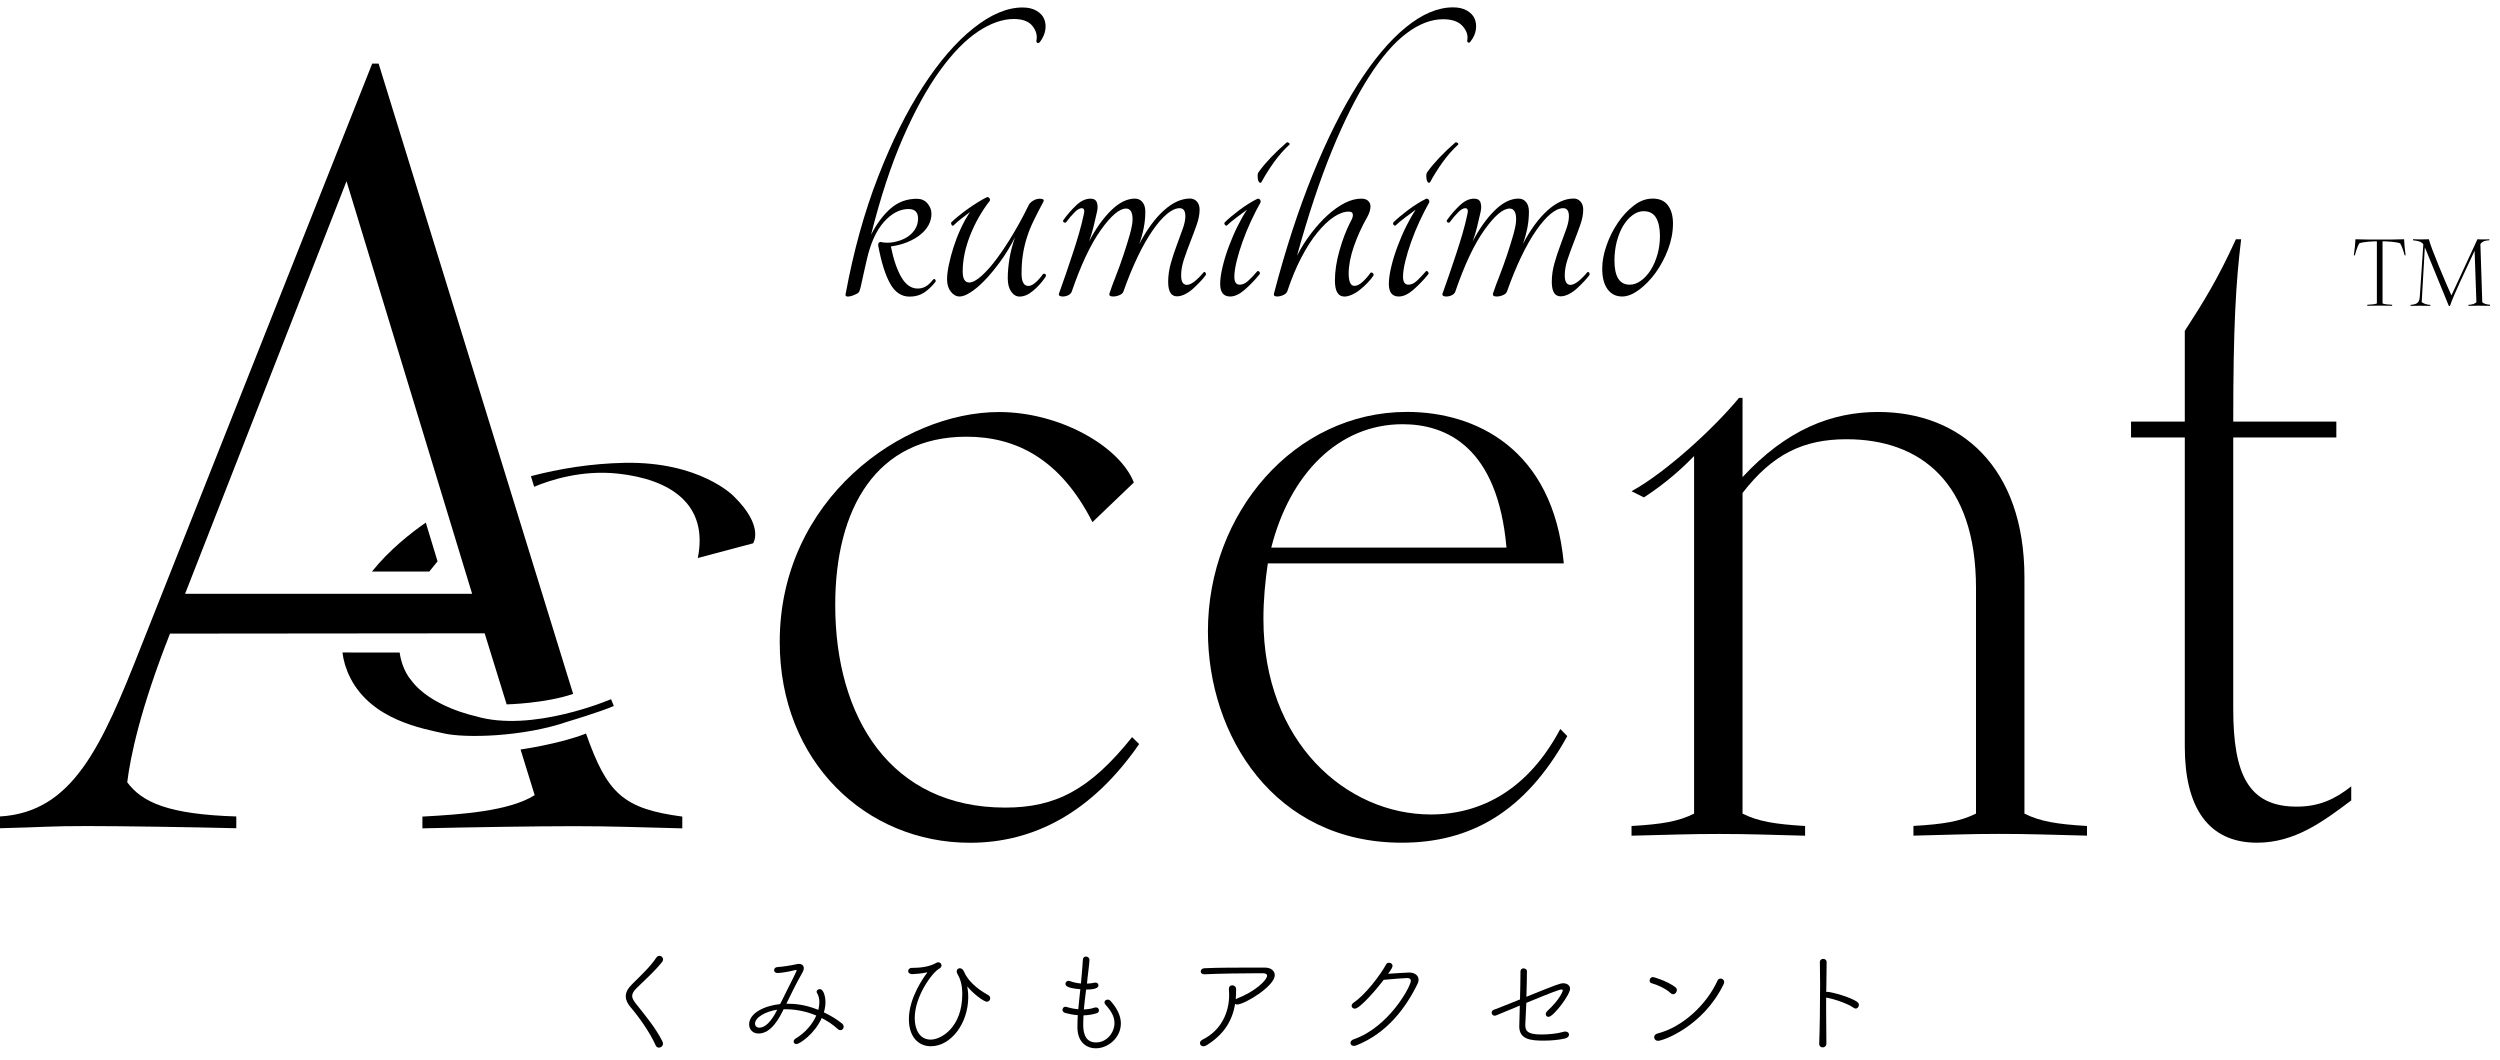
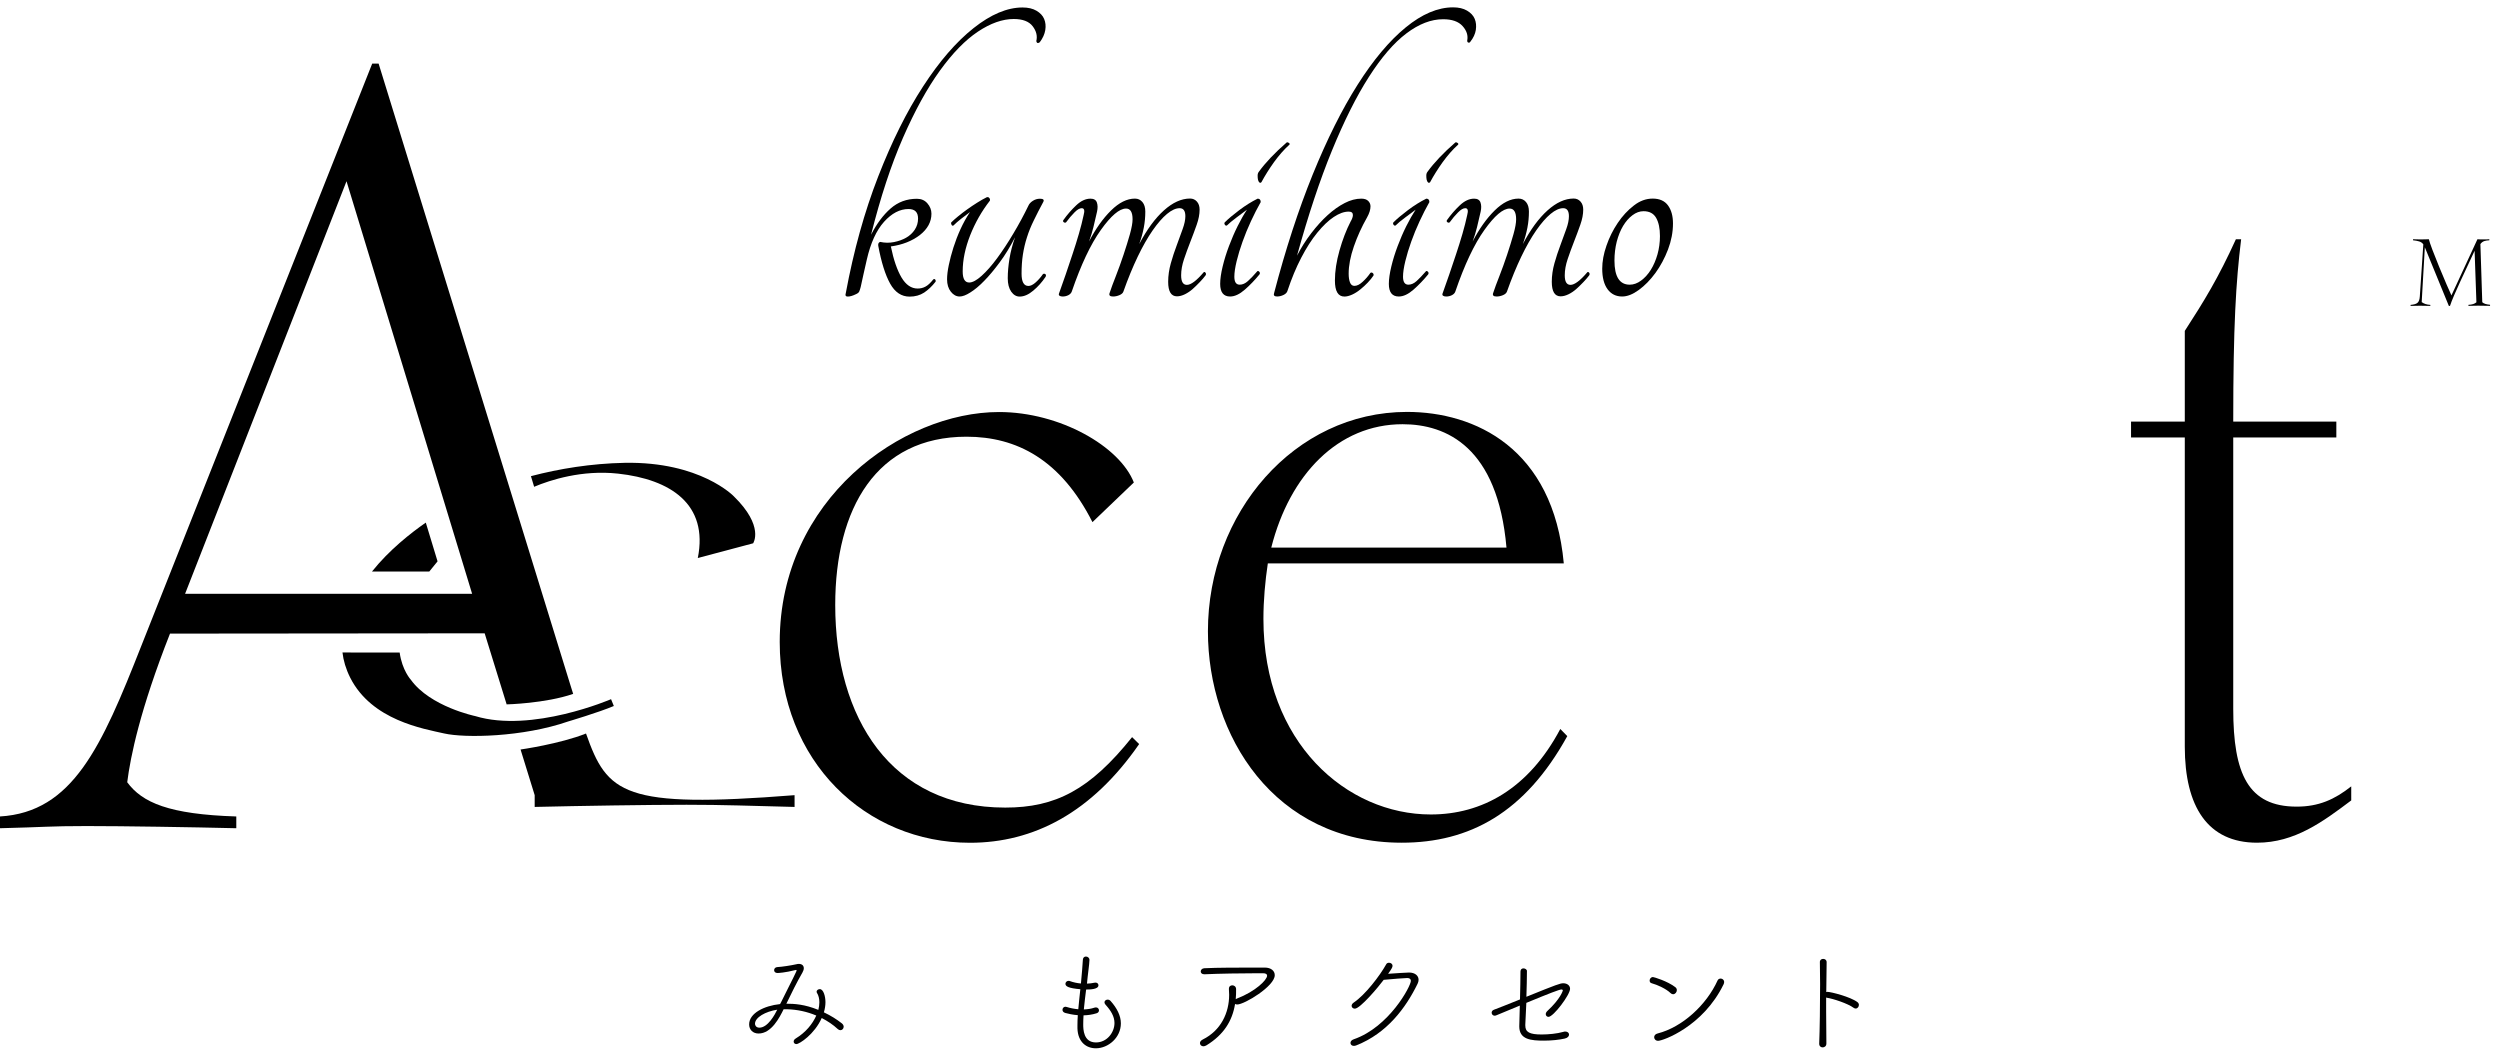
<svg xmlns="http://www.w3.org/2000/svg" version="1.1" id="レイヤー_1" x="0px" y="0px" viewBox="0 0 414.41 175.74" style="enable-background:new 0 0 414.41 175.74;" xml:space="preserve">
  <g>
    <path d="M147.67,40.85c0.46,2.24,1.06,3.96,1.78,5.17c0.72,1.2,1.61,1.81,2.66,1.81c0.46,0,0.9-0.1,1.3-0.32   c0.4-0.21,0.83-0.61,1.3-1.2c0.13-0.08,0.23-0.07,0.32,0.03c0.08,0.11,0.1,0.22,0.06,0.35c-0.59,0.76-1.23,1.36-1.9,1.81   c-0.68,0.44-1.48,0.67-2.41,0.67c-1.35,0-2.43-0.72-3.23-2.16c-0.8-1.44-1.46-3.53-1.97-6.28c-0.04-0.34,0.06-0.55,0.32-0.63   c0.76,0.17,1.52,0.18,2.28,0.03c0.76-0.15,1.44-0.39,2.03-0.73c0.59-0.34,1.07-0.78,1.43-1.33c0.36-0.55,0.54-1.16,0.54-1.84   c0-1.06-0.53-1.58-1.58-1.58c-1.44,0-2.79,0.71-4.06,2.12c-1.27,1.42-2.22,3.5-2.85,6.24c-0.17,0.72-0.35,1.51-0.54,2.38   c-0.19,0.87-0.35,1.6-0.48,2.19c-0.09,0.34-0.17,0.59-0.25,0.76c-0.08,0.17-0.28,0.32-0.57,0.44c-0.51,0.25-0.95,0.38-1.33,0.38   c-0.34,0-0.44-0.19-0.32-0.57c1.31-7.06,3.1-13.49,5.36-19.3c2.26-5.81,4.74-10.8,7.45-14.96c2.7-4.16,5.49-7.39,8.37-9.67   c2.87-2.28,5.58-3.42,8.12-3.42c0.93,0,1.7,0.18,2.31,0.54c0.61,0.36,1.04,0.81,1.27,1.36c0.23,0.55,0.3,1.16,0.19,1.84   c-0.11,0.68-0.41,1.35-0.92,2.03c-0.3,0.21-0.49,0.15-0.57-0.19c0.21-0.85,0.01-1.67-0.6-2.47c-0.61-0.8-1.66-1.2-3.14-1.2   c-1.86,0-3.84,0.7-5.93,2.09c-2.09,1.39-4.2,3.55-6.31,6.47c-2.11,2.92-4.15,6.63-6.12,11.13c-1.97,4.5-3.73,9.86-5.29,16.07   c0.93-1.82,2.01-3.27,3.23-4.34c1.23-1.08,2.68-1.62,4.37-1.62c0.72,0,1.3,0.25,1.74,0.76c0.44,0.51,0.67,1.08,0.67,1.71   c0,1.35-0.64,2.54-1.93,3.55C151.17,39.96,149.57,40.59,147.67,40.85z" />
    <path d="M159.08,49.15c-0.55,0-1.04-0.26-1.46-0.79c-0.42-0.53-0.63-1.21-0.63-2.06c0-0.68,0.1-1.47,0.29-2.38   c0.19-0.91,0.44-1.87,0.76-2.88c0.32-1.01,0.71-2.03,1.17-3.04c0.46-1.01,0.99-1.97,1.58-2.85c-0.47,0.34-0.95,0.71-1.46,1.11   c-0.51,0.4-0.93,0.77-1.27,1.11c-0.13,0.09-0.23,0.05-0.32-0.09c-0.08-0.15-0.11-0.29-0.06-0.41c0.3-0.3,0.68-0.63,1.14-1.01   c0.46-0.38,0.96-0.76,1.49-1.14c0.53-0.38,1.08-0.75,1.65-1.11c0.57-0.36,1.11-0.67,1.62-0.92c0.17-0.04,0.31,0,0.41,0.13   c0.11,0.13,0.14,0.28,0.1,0.44c-1.35,1.73-2.44,3.65-3.27,5.74c-0.82,2.09-1.24,4.09-1.24,5.99c0,1.23,0.36,1.84,1.08,1.84   c0.55,0,1.24-0.37,2.06-1.11c0.82-0.74,1.68-1.71,2.57-2.92s1.79-2.57,2.69-4.09c0.91-1.52,1.74-3.06,2.5-4.63   c0.13-0.3,0.37-0.56,0.73-0.79c0.36-0.23,0.75-0.35,1.17-0.35c0.55,0,0.74,0.17,0.57,0.51c-0.59,1.1-1.12,2.12-1.58,3.08   c-0.47,0.95-0.85,1.89-1.14,2.82c-0.3,0.93-0.52,1.88-0.67,2.85c-0.15,0.97-0.22,2.03-0.22,3.17c0,1.35,0.38,2.03,1.14,2.03   c0.34,0,0.72-0.18,1.14-0.54c0.42-0.36,0.85-0.83,1.27-1.43c0.13-0.08,0.25-0.08,0.38,0c0.13,0.09,0.15,0.23,0.06,0.44   c-0.59,0.89-1.28,1.66-2.06,2.31c-0.78,0.66-1.53,0.98-2.25,0.98c-0.55,0-1.01-0.27-1.4-0.82c-0.38-0.55-0.57-1.29-0.57-2.22   c0-1.01,0.1-2.1,0.29-3.27c0.19-1.16,0.5-2.33,0.92-3.52c-0.8,1.56-1.65,2.95-2.54,4.15s-1.74,2.23-2.57,3.07   c-0.82,0.85-1.6,1.49-2.31,1.93C160.14,48.93,159.55,49.15,159.08,49.15z" />
    <path d="M196.49,35.84c0-0.89-0.32-1.33-0.95-1.33c-0.63,0-1.33,0.32-2.09,0.95c-0.76,0.63-1.55,1.54-2.38,2.73   c-0.82,1.18-1.65,2.63-2.47,4.34c-0.82,1.71-1.62,3.65-2.38,5.8c-0.08,0.25-0.31,0.45-0.67,0.6c-0.36,0.15-0.71,0.22-1.05,0.22   c-0.51,0-0.7-0.19-0.57-0.57c0.25-0.76,0.6-1.71,1.05-2.85c0.44-1.14,0.87-2.31,1.27-3.52c0.4-1.2,0.75-2.33,1.05-3.39   c0.29-1.06,0.44-1.88,0.44-2.47c0-1.18-0.36-1.78-1.08-1.78c-1.1,0-2.49,1.18-4.18,3.55c-1.69,2.37-3.3,5.77-4.82,10.21   c-0.09,0.25-0.28,0.45-0.57,0.6c-0.3,0.15-0.61,0.22-0.95,0.22c-0.21,0-0.38-0.04-0.51-0.13c-0.13-0.08-0.15-0.23-0.06-0.44   c0.34-0.93,0.7-1.95,1.08-3.07c0.38-1.12,0.76-2.25,1.14-3.39c0.38-1.14,0.73-2.26,1.05-3.36c0.32-1.1,0.58-2.13,0.79-3.11   c0.21-0.76,0.1-1.14-0.32-1.14c-0.34,0-0.74,0.23-1.2,0.7c-0.47,0.47-0.93,1.01-1.4,1.65c-0.13,0.08-0.25,0.07-0.38-0.03   c-0.13-0.1-0.15-0.22-0.06-0.35c0.63-0.89,1.34-1.7,2.12-2.44c0.78-0.74,1.57-1.11,2.38-1.11c0.55,0,0.9,0.21,1.05,0.63   c0.15,0.42,0.16,0.93,0.03,1.52c-0.21,0.93-0.41,1.79-0.6,2.57c-0.19,0.78-0.43,1.57-0.73,2.38c1.1-2.11,2.31-3.82,3.65-5.14   c1.33-1.31,2.65-1.97,3.96-1.97c0.51,0,0.92,0.19,1.24,0.57c0.32,0.38,0.48,0.91,0.48,1.58c0,0.89-0.08,1.78-0.25,2.66   c-0.17,0.89-0.42,1.8-0.76,2.73c1.27-2.41,2.63-4.27,4.09-5.58c1.46-1.31,2.91-1.97,4.34-1.97c0.46,0,0.84,0.17,1.14,0.51   c0.3,0.34,0.44,0.78,0.44,1.33c0,0.76-0.16,1.6-0.48,2.5c-0.32,0.91-0.67,1.85-1.05,2.82c-0.38,0.97-0.73,1.93-1.05,2.88   c-0.32,0.95-0.48,1.85-0.48,2.69c0,1.06,0.32,1.58,0.95,1.58c0.68,0,1.61-0.7,2.79-2.09c0.08-0.08,0.18-0.06,0.29,0.06   c0.1,0.13,0.12,0.28,0.03,0.44c-0.25,0.34-0.57,0.71-0.95,1.11c-0.38,0.4-0.77,0.78-1.17,1.14c-0.4,0.36-0.84,0.66-1.3,0.89   c-0.47,0.23-0.91,0.35-1.33,0.35c-0.97,0-1.46-0.8-1.46-2.41c0-1.01,0.15-2.04,0.44-3.07c0.29-1.04,0.62-2.03,0.98-2.98   c0.36-0.95,0.69-1.85,0.98-2.69C196.34,37.15,196.49,36.43,196.49,35.84z" />
    <path d="M203.4,37.36c-0.13,0.09-0.24,0.05-0.35-0.09c-0.11-0.15-0.12-0.29-0.03-0.41c0.59-0.59,1.4-1.27,2.41-2.03   s2.03-1.4,3.04-1.9c0.34,0,0.51,0.19,0.51,0.57c-0.55,0.97-1.09,2.03-1.62,3.17c-0.53,1.14-0.99,2.27-1.39,3.39   c-0.4,1.12-0.73,2.2-0.98,3.23c-0.25,1.04-0.38,1.89-0.38,2.57c0,0.89,0.29,1.33,0.89,1.33c0.46,0,0.92-0.2,1.36-0.6   c0.45-0.4,0.96-0.94,1.55-1.62c0.08-0.08,0.19-0.06,0.32,0.06c0.13,0.13,0.15,0.28,0.06,0.44c-0.76,0.93-1.57,1.78-2.44,2.54   c-0.87,0.76-1.68,1.14-2.44,1.14c-1.1,0-1.65-0.7-1.65-2.09c0-0.8,0.14-1.76,0.41-2.88c0.27-1.12,0.62-2.25,1.05-3.39   s0.9-2.24,1.43-3.3c0.53-1.06,1.04-1.97,1.55-2.73c-0.46,0.34-1.04,0.77-1.74,1.3C204.25,36.59,203.74,37.02,203.4,37.36z    M209.1,30.2c-0.13,0.13-0.24,0.14-0.35,0.03c-0.11-0.1-0.18-0.25-0.22-0.44c-0.04-0.19-0.06-0.41-0.06-0.67s0.06-0.46,0.19-0.63   c1.1-1.52,2.64-3.15,4.63-4.88c0.13-0.04,0.25-0.01,0.38,0.09c0.13,0.11,0.15,0.2,0.06,0.29c-0.89,0.8-1.73,1.77-2.54,2.88   C210.39,27.99,209.69,29.1,209.1,30.2z" />
    <path d="M211.2,48.58c1.9-7.27,4.04-13.82,6.4-19.65c2.37-5.83,4.85-10.8,7.45-14.9c2.6-4.1,5.25-7.26,7.96-9.48   c2.7-2.22,5.33-3.33,7.86-3.33c0.93,0,1.7,0.18,2.31,0.54c0.61,0.36,1.04,0.81,1.27,1.36c0.23,0.55,0.29,1.16,0.19,1.84   c-0.11,0.68-0.41,1.33-0.92,1.97c-0.08,0.13-0.19,0.17-0.32,0.13c-0.13-0.04-0.19-0.15-0.19-0.32c0.17-0.85-0.08-1.65-0.76-2.41   c-0.68-0.76-1.75-1.14-3.23-1.14c-1.99,0-4.02,0.78-6.09,2.35c-2.07,1.56-4.14,3.96-6.21,7.2c-2.07,3.23-4.11,7.3-6.12,12.2   c-2.01,4.9-3.94,10.71-5.8,17.44c0.68-1.31,1.46-2.55,2.35-3.71c0.89-1.16,1.8-2.17,2.73-3.01c0.93-0.85,1.87-1.51,2.82-2   c0.95-0.49,1.87-0.73,2.76-0.73c0.51,0,0.89,0.13,1.14,0.38c0.25,0.25,0.38,0.55,0.38,0.89c0,0.55-0.19,1.16-0.57,1.84   c-0.89,1.56-1.62,3.17-2.19,4.82s-0.86,3.15-0.86,4.5c0,0.59,0.07,1.08,0.22,1.46c0.15,0.38,0.39,0.57,0.73,0.57   c0.42,0,0.88-0.22,1.36-0.67c0.49-0.44,0.92-0.94,1.3-1.49c0.13-0.08,0.25-0.07,0.38,0.03c0.13,0.11,0.17,0.24,0.13,0.41   c-0.25,0.38-0.57,0.77-0.95,1.17c-0.38,0.4-0.79,0.78-1.24,1.14c-0.44,0.36-0.9,0.65-1.36,0.86c-0.47,0.21-0.89,0.32-1.27,0.32   c-1.06,0-1.58-0.89-1.58-2.66c0-1.52,0.25-3.18,0.76-4.98c0.51-1.8,1.12-3.39,1.84-4.79c0.25-0.42,0.38-0.78,0.38-1.08   c0-0.38-0.23-0.57-0.7-0.57c-0.76,0-1.58,0.3-2.47,0.89c-0.89,0.59-1.8,1.46-2.73,2.6c-0.93,1.14-1.82,2.53-2.66,4.15   c-0.85,1.63-1.61,3.46-2.28,5.48c-0.08,0.3-0.31,0.53-0.67,0.7c-0.36,0.17-0.71,0.25-1.05,0.25   C211.24,49.15,211.07,48.96,211.2,48.58z" />
    <path d="M231.36,37.36c-0.13,0.09-0.24,0.05-0.35-0.09c-0.11-0.15-0.12-0.29-0.03-0.41c0.59-0.59,1.4-1.27,2.41-2.03   c1.01-0.76,2.03-1.4,3.04-1.9c0.34,0,0.51,0.19,0.51,0.57c-0.55,0.97-1.09,2.03-1.62,3.17s-0.99,2.27-1.39,3.39   c-0.4,1.12-0.73,2.2-0.98,3.23c-0.25,1.04-0.38,1.89-0.38,2.57c0,0.89,0.3,1.33,0.89,1.33c0.46,0,0.92-0.2,1.36-0.6   c0.44-0.4,0.96-0.94,1.55-1.62c0.08-0.08,0.19-0.06,0.32,0.06c0.13,0.13,0.15,0.28,0.06,0.44c-0.76,0.93-1.58,1.78-2.44,2.54   c-0.87,0.76-1.68,1.14-2.44,1.14c-1.1,0-1.65-0.7-1.65-2.09c0-0.8,0.14-1.76,0.41-2.88c0.27-1.12,0.62-2.25,1.05-3.39   s0.9-2.24,1.43-3.3c0.53-1.06,1.05-1.97,1.55-2.73c-0.47,0.34-1.05,0.77-1.74,1.3C232.21,36.59,231.69,37.02,231.36,37.36z    M237.06,30.2c-0.13,0.13-0.24,0.14-0.35,0.03c-0.11-0.1-0.18-0.25-0.22-0.44c-0.04-0.19-0.06-0.41-0.06-0.67s0.06-0.46,0.19-0.63   c1.1-1.52,2.64-3.15,4.63-4.88c0.13-0.04,0.25-0.01,0.38,0.09c0.13,0.11,0.15,0.2,0.06,0.29c-0.89,0.8-1.73,1.77-2.54,2.88   C238.35,27.99,237.65,29.1,237.06,30.2z" />
    <path d="M260.07,35.84c0-0.89-0.32-1.33-0.95-1.33s-1.33,0.32-2.09,0.95c-0.76,0.63-1.55,1.54-2.38,2.73   c-0.82,1.18-1.65,2.63-2.47,4.34c-0.82,1.71-1.62,3.65-2.38,5.8c-0.09,0.25-0.31,0.45-0.67,0.6c-0.36,0.15-0.71,0.22-1.05,0.22   c-0.51,0-0.7-0.19-0.57-0.57c0.25-0.76,0.6-1.71,1.05-2.85c0.44-1.14,0.87-2.31,1.27-3.52c0.4-1.2,0.75-2.33,1.05-3.39   c0.3-1.06,0.44-1.88,0.44-2.47c0-1.18-0.36-1.78-1.08-1.78c-1.1,0-2.49,1.18-4.18,3.55c-1.69,2.37-3.3,5.77-4.82,10.21   c-0.08,0.25-0.28,0.45-0.57,0.6c-0.3,0.15-0.61,0.22-0.95,0.22c-0.21,0-0.38-0.04-0.51-0.13c-0.13-0.08-0.15-0.23-0.06-0.44   c0.34-0.93,0.7-1.95,1.08-3.07c0.38-1.12,0.76-2.25,1.14-3.39c0.38-1.14,0.73-2.26,1.05-3.36c0.32-1.1,0.58-2.13,0.79-3.11   c0.21-0.76,0.1-1.14-0.32-1.14c-0.34,0-0.74,0.23-1.2,0.7c-0.47,0.47-0.93,1.01-1.39,1.65c-0.13,0.08-0.25,0.07-0.38-0.03   c-0.13-0.1-0.15-0.22-0.06-0.35c0.63-0.89,1.34-1.7,2.12-2.44c0.78-0.74,1.57-1.11,2.38-1.11c0.55,0,0.9,0.21,1.05,0.63   c0.15,0.42,0.16,0.93,0.03,1.52c-0.21,0.93-0.41,1.79-0.6,2.57c-0.19,0.78-0.43,1.57-0.73,2.38c1.1-2.11,2.31-3.82,3.65-5.14   c1.33-1.31,2.65-1.97,3.96-1.97c0.51,0,0.92,0.19,1.24,0.57c0.32,0.38,0.48,0.91,0.48,1.58c0,0.89-0.08,1.78-0.25,2.66   c-0.17,0.89-0.42,1.8-0.76,2.73c1.27-2.41,2.63-4.27,4.09-5.58c1.46-1.31,2.91-1.97,4.34-1.97c0.46,0,0.84,0.17,1.14,0.51   c0.3,0.34,0.44,0.78,0.44,1.33c0,0.76-0.16,1.6-0.48,2.5c-0.32,0.91-0.67,1.85-1.05,2.82c-0.38,0.97-0.73,1.93-1.05,2.88   c-0.32,0.95-0.48,1.85-0.48,2.69c0,1.06,0.32,1.58,0.95,1.58c0.67,0,1.61-0.7,2.79-2.09c0.08-0.08,0.18-0.06,0.29,0.06   c0.11,0.13,0.12,0.28,0.03,0.44c-0.25,0.34-0.57,0.71-0.95,1.11c-0.38,0.4-0.77,0.78-1.17,1.14c-0.4,0.36-0.83,0.66-1.3,0.89   c-0.47,0.23-0.91,0.35-1.33,0.35c-0.97,0-1.46-0.8-1.46-2.41c0-1.01,0.15-2.04,0.44-3.07c0.29-1.04,0.62-2.03,0.98-2.98   c0.36-0.95,0.69-1.85,0.98-2.69C259.93,37.15,260.07,36.43,260.07,35.84z" />
    <path d="M273.96,32.92c1.14,0,1.99,0.38,2.54,1.14c0.55,0.76,0.82,1.75,0.82,2.98c0,1.44-0.28,2.88-0.82,4.31   c-0.55,1.44-1.25,2.74-2.09,3.9c-0.85,1.16-1.77,2.1-2.76,2.82c-0.99,0.72-1.91,1.08-2.76,1.08c-1.01,0-1.82-0.4-2.41-1.2   c-0.59-0.8-0.89-1.94-0.89-3.42c0-1.18,0.23-2.45,0.7-3.8c0.46-1.35,1.09-2.61,1.87-3.77c0.78-1.16,1.67-2.12,2.66-2.88   C271.81,33.3,272.86,32.92,273.96,32.92z M270.15,47.19c0.63,0,1.26-0.22,1.87-0.67c0.61-0.44,1.15-1.04,1.62-1.78   c0.46-0.74,0.83-1.59,1.11-2.57c0.27-0.97,0.41-1.99,0.41-3.04c0-1.27-0.21-2.27-0.63-3.01c-0.42-0.74-1.12-1.11-2.09-1.11   c-0.63,0-1.25,0.22-1.84,0.67c-0.59,0.44-1.11,1.04-1.55,1.77c-0.44,0.74-0.79,1.61-1.05,2.6c-0.25,0.99-0.38,2.04-0.38,3.14   C267.62,45.86,268.46,47.19,270.15,47.19z" />
  </g>
  <path d="M188.83,123.34c-7.88,11.39-17.52,16.36-28.04,16.36c-17.23,0-31.54-13.43-31.54-33.29c0-23.66,20.3-38.11,36.36-38.11  c10.08,0,20.01,5.7,22.34,11.68l-6.86,6.57c-5.26-10.37-12.56-14.16-20.88-14.16c-14.89,0-21.76,11.83-21.76,27.89  c0,18.69,9.2,33.59,28.18,33.59c8.32,0,14.02-2.92,21.03-11.68L188.83,123.34z" />
  <path d="M259.8,122.02c-7.01,12.71-16.21,17.67-27.45,17.67c-21.17,0-32.12-17.81-32.12-35.05c0-19.57,14.31-36.36,33-36.36  c11.24,0,24.24,5.99,25.99,25.11h-49.06c-0.44,2.92-0.73,6.14-0.73,9.2c0,20.59,13.87,32.42,27.74,32.42  c8.47,0,16.21-4.24,21.47-14.17L259.8,122.02z M249.72,90.77c-1.46-16.65-9.93-20.45-17.23-20.45c-10.66,0-18.69,8.32-21.76,20.45  H249.72z" />
-   <path d="M345.95,138.52c-6.13-0.15-9.49-0.29-14.6-0.29c-5.11,0-8.03,0.15-14.17,0.29v-1.61c4.96-0.29,7.74-0.73,10.37-2.05V97.49  c0-17.52-9.2-24.68-21.47-24.68c-7.15,0-12.27,2.48-17.23,8.91v53.15c2.63,1.31,5.4,1.75,10.37,2.05v1.61  c-6.13-0.15-9.2-0.29-14.31-0.29c-5.11,0-8.32,0.15-14.46,0.29v-1.61c4.96-0.29,7.74-0.73,10.37-2.05V75.59  c-3.07,3.21-6.28,5.55-8.32,6.86l-2.05-1.02c5.84-3.21,13.87-10.66,17.82-15.48h0.58v13.14c7.3-7.88,14.75-10.8,22.49-10.8  c13.58,0,24.24,9.05,24.24,27.45v39.13c2.63,1.31,5.4,1.75,10.37,2.05V138.52z" />
  <path d="M389.75,132.68c-4.67,3.51-9.35,7.01-15.62,7.01c-8.18,0-11.97-5.99-11.97-15.92V72.52h-8.91v-2.63h8.91V54.85  c3.21-4.96,5.55-8.76,8.47-15.19h0.87c-0.87,7.15-1.31,14.31-1.31,30.23h17.09v2.63h-17.09v44.98c0,10.8,2.48,16.21,10.51,16.21  c3.65,0,6.28-1.17,9.05-3.36V132.68z" />
  <g>
-     <path d="M97.14,121.59c-4.35,1.73-10.84,2.65-10.84,2.65l-0.01,0l2.34,7.57c-4.25,2.66-12.06,3.19-18.61,3.55v1.95   c7.45-0.18,18.97-0.36,25.17-0.36s10.46,0.18,17.91,0.36v-1.95C103.31,134.05,100.66,131.59,97.14,121.59" />
+     <path d="M97.14,121.59c-4.35,1.73-10.84,2.65-10.84,2.65l-0.01,0l2.34,7.57v1.95   c7.45-0.18,18.97-0.36,25.17-0.36s10.46,0.18,17.91,0.36v-1.95C103.31,134.05,100.66,131.59,97.14,121.59" />
    <path d="M57.44,30.04L30.68,98.43h47.58L57.44,30.04z M83.99,116.78l-3.65-11.8l-52.16,0.05l0,0c-4.96,12.59-6.56,20.39-7.09,24.64   c2.48,3.37,6.91,5.32,18.08,5.67v1.95c-7.45-0.18-18.62-0.36-24.82-0.36c-6.21,0-6.91,0.18-14.36,0.36v-1.95   c12.06-0.71,16.84-11.52,23.4-28.19L61.7,10.54h1.06l31.73,102.82c0.18,0.57,0.35,1.12,0.52,1.66c-4.61,1.59-11.01,1.74-11.01,1.74   " />
  </g>
  <g>
    <path d="M56.77,108.16c0.15,1.32,0.55,2.71,1.28,4.17c3.57,7.08,12.15,8.47,15.57,9.25c3.42,0.78,13.01,0.63,20.57-1.99   c0,0,5.03-1.49,7.56-2.56l-0.46-1.13c0,0-13.12,5.66-22.52,2.8c0,0-7.44-1.55-10.66-6.01c0,0-1.46-1.57-1.86-4.52" />
    <path d="M72.53,93.05c-0.53,0.63-0.99,1.2-1.37,1.69l-9.5,0c2.86-3.58,6.44-6.39,8.92-8.11" />
    <path d="M88.01,78.93c4.71-1.24,10.01-2.1,15.52-2.21c12.56-0.24,18.1,5.54,18.1,5.54c5.12,5,3.21,7.8,3.21,7.8l-9.17,2.44   c1.79-8.93-4.52-13.04-13.22-13.99c-5.97-0.65-11.22,1.05-13.91,2.18" />
  </g>
  <g>
-     <path d="M108.69,173.29c-0.92-2.09-2.77-4.71-4.13-6.29c-0.55-0.64-0.83-1.24-0.83-1.85c0-0.64,0.32-1.28,1.04-2   c1.34-1.34,2.96-2.81,4.01-4.39c0.15-0.23,0.34-0.32,0.53-0.32c0.32,0,0.6,0.26,0.6,0.6c0,0.13-0.04,0.28-0.15,0.41   c-1.19,1.51-2.83,2.96-4.22,4.33c-0.51,0.51-0.75,0.9-0.75,1.32c0,0.38,0.21,0.74,0.57,1.21c1.7,2.13,3.39,4.18,4.45,6.33   c0.06,0.13,0.09,0.25,0.09,0.36c0,0.38-0.34,0.66-0.66,0.66C109.01,173.66,108.8,173.55,108.69,173.29z" />
    <path d="M129.9,167.29c-0.68,1.38-2.02,4.03-4.16,4.03c-0.94,0-1.56-0.64-1.56-1.51c0-1.85,2.47-3.09,5.13-3.37l0.21-0.4   c0.72-1.51,1.94-3.81,2.47-4.99c0.04-0.08,0.06-0.15,0.06-0.19s-0.02-0.08-0.09-0.08c-0.02,0-0.08,0-0.11,0.02   c-1.68,0.43-2.83,0.49-2.96,0.49c-0.4,0-0.57-0.23-0.57-0.47c0-0.25,0.19-0.49,0.51-0.51c0.79-0.04,2.32-0.28,3.17-0.47   c0.15-0.04,0.28-0.06,0.41-0.06c0.53,0,0.83,0.28,0.83,0.72c0,0.21-0.08,0.45-0.23,0.72c-0.92,1.58-1.87,3.52-2.66,5.16   c1.32,0,3,0.09,5.3,1.02c0.11-0.43,0.17-0.85,0.17-1.26c0-0.58-0.13-1.13-0.4-1.56c-0.04-0.06-0.06-0.13-0.06-0.19   c0-0.23,0.25-0.43,0.53-0.43c0.62,0,0.94,1.23,0.94,2.17c0,0.53-0.09,1.09-0.26,1.68c1.13,0.53,2.15,1.17,2.98,1.83   c0.21,0.17,0.3,0.38,0.3,0.55c0,0.32-0.24,0.58-0.55,0.58c-0.15,0-0.28-0.06-0.43-0.19c-0.77-0.72-1.68-1.32-2.66-1.83   c-1.19,2.68-3.69,4.32-4.2,4.32c-0.28,0-0.45-0.19-0.45-0.41c0-0.17,0.09-0.38,0.36-0.53c1.64-1,2.77-2.39,3.39-3.79   c-1.51-0.64-3.17-1-4.82-1.04H129.9z M125.15,169.71c0,0.23,0.17,0.64,0.73,0.64c1.41,0,2.58-2.2,2.96-2.98   C126.88,167.67,125.15,168.65,125.15,169.71z" />
-     <path d="M151.43,160.43c1.53,0,2.88-0.3,3.75-0.81c0.13-0.08,0.25-0.11,0.36-0.11c0.3,0,0.53,0.25,0.53,0.51   c0,0.19-0.11,0.41-0.41,0.57c-1.07,0.57-4.03,4.48-4.03,8.18c0,1.79,0.75,3.56,2.64,3.56c1.73,0,5.24-2,5.24-7.56   c0-1.66-0.38-2.6-0.81-3.35c-0.08-0.15-0.11-0.28-0.11-0.41c0-0.3,0.23-0.51,0.51-0.51c0.25,0,0.53,0.15,0.7,0.57   c0.55,1.3,1.87,2.71,3.98,3.86c0.26,0.13,0.36,0.36,0.36,0.55c0,0.3-0.23,0.57-0.56,0.57c-0.49,0-2.13-1.26-2.98-2.24   c-0.13-0.17-0.21-0.25-0.23-0.25c-0.02,0-0.02,0-0.02,0.04c0,0.06,0.02,0.19,0.06,0.41c0.06,0.4,0.09,0.81,0.09,1.26   c0,4.37-2.86,8.16-6.2,8.16c-2.05,0-3.64-1.54-3.64-4.5c0-3.54,2.49-6.95,2.88-7.48c0.09-0.11,0.15-0.19,0.15-0.23   c0-0.02-0.02-0.04-0.06-0.04s-0.09,0.02-0.17,0.04c-0.64,0.15-1.6,0.23-2.26,0.26c-0.08,0-0.66-0.06-0.66-0.51   c0-0.26,0.21-0.53,0.62-0.53H151.43z" />
    <path d="M179.56,169.8c0,0.79,0.02,3,2.11,3c1.85,0,3.07-1.68,3.07-3.22c0-1.09-0.6-2.07-1.47-3.02c-0.13-0.15-0.19-0.28-0.19-0.41   c0-0.26,0.25-0.45,0.53-0.45c0.17,0,0.36,0.08,0.49,0.23c1.04,1.17,1.7,2.43,1.7,3.71c0,2.36-2.09,4.13-4.15,4.13   c-1.56,0-2.98-1.02-3.05-3.3v-0.51c0-0.53,0.02-1.09,0.06-1.68c-0.83-0.06-1.55-0.23-2.05-0.36c-0.36-0.09-0.49-0.32-0.49-0.53   c0-0.26,0.19-0.51,0.49-0.51c0.08,0,0.13,0.02,0.21,0.04c0.58,0.19,1.26,0.32,1.92,0.38c0.09-1.09,0.23-2.24,0.34-3.32   c-1.96-0.17-2.47-0.47-2.47-0.9c0-0.24,0.21-0.49,0.51-0.49c0.08,0,0.15,0,0.23,0.04c0.57,0.21,1.19,0.34,1.83,0.4   c0.17-1.87,0.26-2.9,0.32-3.94c0.02-0.38,0.26-0.53,0.51-0.53c0.28,0,0.58,0.21,0.58,0.55v0.04c-0.04,0.92-0.19,1.7-0.3,2.81   l-0.11,1.09c0.43-0.02,0.85-0.06,1.24-0.15c0.06-0.02,0.13-0.02,0.17-0.02c0.32,0,0.49,0.21,0.49,0.45c0,0.68-1.45,0.7-2.04,0.7   c-0.13,1.07-0.28,2.19-0.38,3.3c0.6-0.02,1.23-0.11,1.77-0.3c0.08-0.02,0.15-0.04,0.23-0.04c0.32,0,0.51,0.25,0.51,0.49   c0,0.21-0.13,0.41-0.41,0.49c-0.73,0.23-1.47,0.32-2.15,0.34C179.58,168.8,179.56,169.31,179.56,169.8z" />
    <path d="M200,173.27c-0.19,0.11-0.36,0.17-0.51,0.17c-0.36,0-0.58-0.25-0.58-0.53c0-0.21,0.13-0.43,0.47-0.6   c3-1.49,4.37-4.41,4.37-7.41c0-0.3-0.02-0.6-0.04-0.9v-0.09c0-0.4,0.26-0.58,0.57-0.58s0.62,0.23,0.62,0.64   c0,0.57,0,1.11-0.06,1.66l0.21-0.11c3.09-1.19,4.99-3.09,4.99-3.79c0-0.23-0.19-0.4-0.66-0.4h-0.92c-2.41,0-6.43,0.06-8.78,0.17   h-0.06c-0.4,0-0.58-0.23-0.58-0.47c0-0.25,0.21-0.51,0.6-0.53c2.24-0.11,5.28-0.11,10.01-0.11c1.05,0,1.66,0.55,1.66,1.26   c0,1.83-5.03,4.86-6.22,4.86c-0.15,0-0.26-0.04-0.36-0.09C204.28,169.22,202.86,171.51,200,173.27z" />
    <path d="M224.58,167.2c-0.3,0-0.53-0.21-0.53-0.47c0-0.19,0.11-0.38,0.36-0.55c1.9-1.28,4.3-4.41,5.37-6.33   c0.09-0.19,0.28-0.26,0.47-0.26c0.3,0,0.58,0.19,0.58,0.51c0,0.21-0.09,0.42-0.73,1.32c1.15-0.09,3.24-0.21,3.47-0.21   c1,0,1.58,0.53,1.58,1.21c0,0.21-0.06,0.43-0.17,0.66c-1.96,4.01-5.05,8.18-10.14,10.2c-0.15,0.06-0.3,0.09-0.42,0.09   c-0.36,0-0.56-0.24-0.56-0.49c0-0.23,0.15-0.47,0.53-0.6c5.86-2.02,9.48-8.8,9.48-9.69c0-0.3-0.21-0.47-0.6-0.47   c-0.51,0-2.43,0.17-3.9,0.3C228.46,163.64,225.47,167.2,224.58,167.2z" />
    <path d="M252.84,169.84v0.15c0,1.11,0.72,1.49,2.71,1.49c1.11,0,2.54-0.13,3.58-0.43c0.11-0.04,0.23-0.06,0.32-0.06   c0.42,0,0.64,0.24,0.64,0.51c0,0.26-0.21,0.55-0.73,0.66c-0.94,0.21-2.17,0.34-3.41,0.34c-2.17,0-4.11-0.17-4.11-2.36   c0-0.06,0-0.06,0.09-3.45l-3.86,1.6c-0.11,0.04-0.21,0.08-0.3,0.08c-0.32,0-0.51-0.25-0.51-0.51c0-0.19,0.13-0.4,0.4-0.49   c0.4-0.13,2.22-0.87,4.3-1.7c0.04-1.68,0.08-3.41,0.08-4.64c0-0.36,0.25-0.51,0.49-0.51c0.28,0,0.58,0.19,0.58,0.43   c0,1.13-0.04,2.71-0.09,4.28c5.11-2.07,5.62-2.24,6.11-2.24c0.64,0,1.13,0.36,1.13,0.92c0,0.98-2.75,4.65-3.58,4.65   c-0.26,0-0.45-0.21-0.45-0.45c0-0.17,0.08-0.34,0.25-0.51c2.22-2.05,2.58-3.39,2.58-3.41c0-0.11-0.09-0.17-0.23-0.17   c-0.32,0-1.96,0.62-5.82,2.22L252.84,169.84z" />
    <path d="M276.92,164.62c-0.75-0.73-2.2-1.38-3.15-1.64c-0.23-0.06-0.32-0.24-0.32-0.45c0-0.26,0.21-0.57,0.55-0.57   c0.15,0,2.39,0.66,3.71,1.68c0.17,0.13,0.25,0.3,0.25,0.49c0,0.34-0.28,0.68-0.62,0.68C277.2,164.81,277.05,164.75,276.92,164.62z    M274.86,172.53c-0.42,0-0.66-0.3-0.66-0.6c0-0.24,0.17-0.53,0.58-0.62c4.09-1.04,8.1-4.73,9.93-8.78c0.09-0.21,0.3-0.32,0.51-0.32   c0.28,0,0.58,0.21,0.58,0.57c0,0.11-0.02,0.24-0.09,0.38C282.29,170.2,275.62,172.53,274.86,172.53z" />
    <path d="M302.79,159.51l-0.06,4.94c0.06-0.02,0.11-0.04,0.17-0.04c0.6,0,3.84,0.83,4.99,1.7c0.17,0.13,0.25,0.3,0.25,0.47   c0,0.3-0.23,0.6-0.53,0.6c-0.11,0-0.25-0.04-0.36-0.13c-0.94-0.7-3.39-1.51-4.43-1.66c-0.04,0-0.08-0.02-0.11-0.04v2.3   c0,2.09,0.02,4.07,0.04,5.29c0.02,0.51-0.36,0.68-0.62,0.68c-0.28,0-0.57-0.19-0.57-0.6v-0.04c0.09-2.17,0.15-6.48,0.15-9.86   c0-1.49-0.02-2.79-0.04-3.64v-0.02c0-0.34,0.26-0.51,0.55-0.51c0.28,0,0.57,0.17,0.57,0.53V159.51z" />
  </g>
  <g>
-     <path d="M398.77,42.33h-0.16c-0.17-0.57-0.41-1.45-0.76-2c-0.64-0.24-2.14-0.33-2.91-0.33v10.3c0.28,0.14,1.01,0.19,1.59,0.22v0.17   c-0.66-0.02-1.51-0.03-2.06-0.03s-1.4,0.02-2.06,0.03v-0.17c0.58-0.03,1.31-0.08,1.59-0.22V40c-0.77,0-2.27,0.09-2.91,0.33   c-0.35,0.55-0.58,1.43-0.75,2h-0.16c0.13-0.8,0.22-1.86,0.27-2.67c1.38,0.05,2.66,0.05,4.03,0.05c1.37,0,2.64,0,4.03-0.05   C398.55,40.47,398.64,41.52,398.77,42.33z" />
    <path d="M412.77,50.7c-0.66-0.02-1.45-0.03-2-0.03c-0.55,0-0.93,0.02-1.59,0.03v-0.17c0.63-0.03,1.01-0.16,1.32-0.42l-0.3-8.54   c-1.5,3.27-3.49,7.32-4.08,9.14h-0.19l-3.98-9.72l-0.52,9.09c0.39,0.28,0.8,0.42,1.43,0.46v0.17c-0.66-0.02-1.16-0.03-1.71-0.03   s-0.9,0.02-1.56,0.03v-0.17c1.12-0.11,1.45-0.35,1.53-1.42l0.58-8.61c-0.33-0.49-0.91-0.58-1.71-0.68v-0.17   c0.3,0.02,0.83,0.03,1.26,0.03s0.98-0.02,1.37-0.03c0.24,1.2,3.07,7.91,3.74,9.31l4.31-9.31c0.41,0.03,0.54,0.03,0.96,0.03   c0.42,0,0.63,0,1.01-0.03v0.17c-0.66,0.05-1.1,0.11-1.48,0.63l0.31,9.64c0.27,0.25,0.66,0.36,1.29,0.42V50.7z" />
  </g>
</svg>